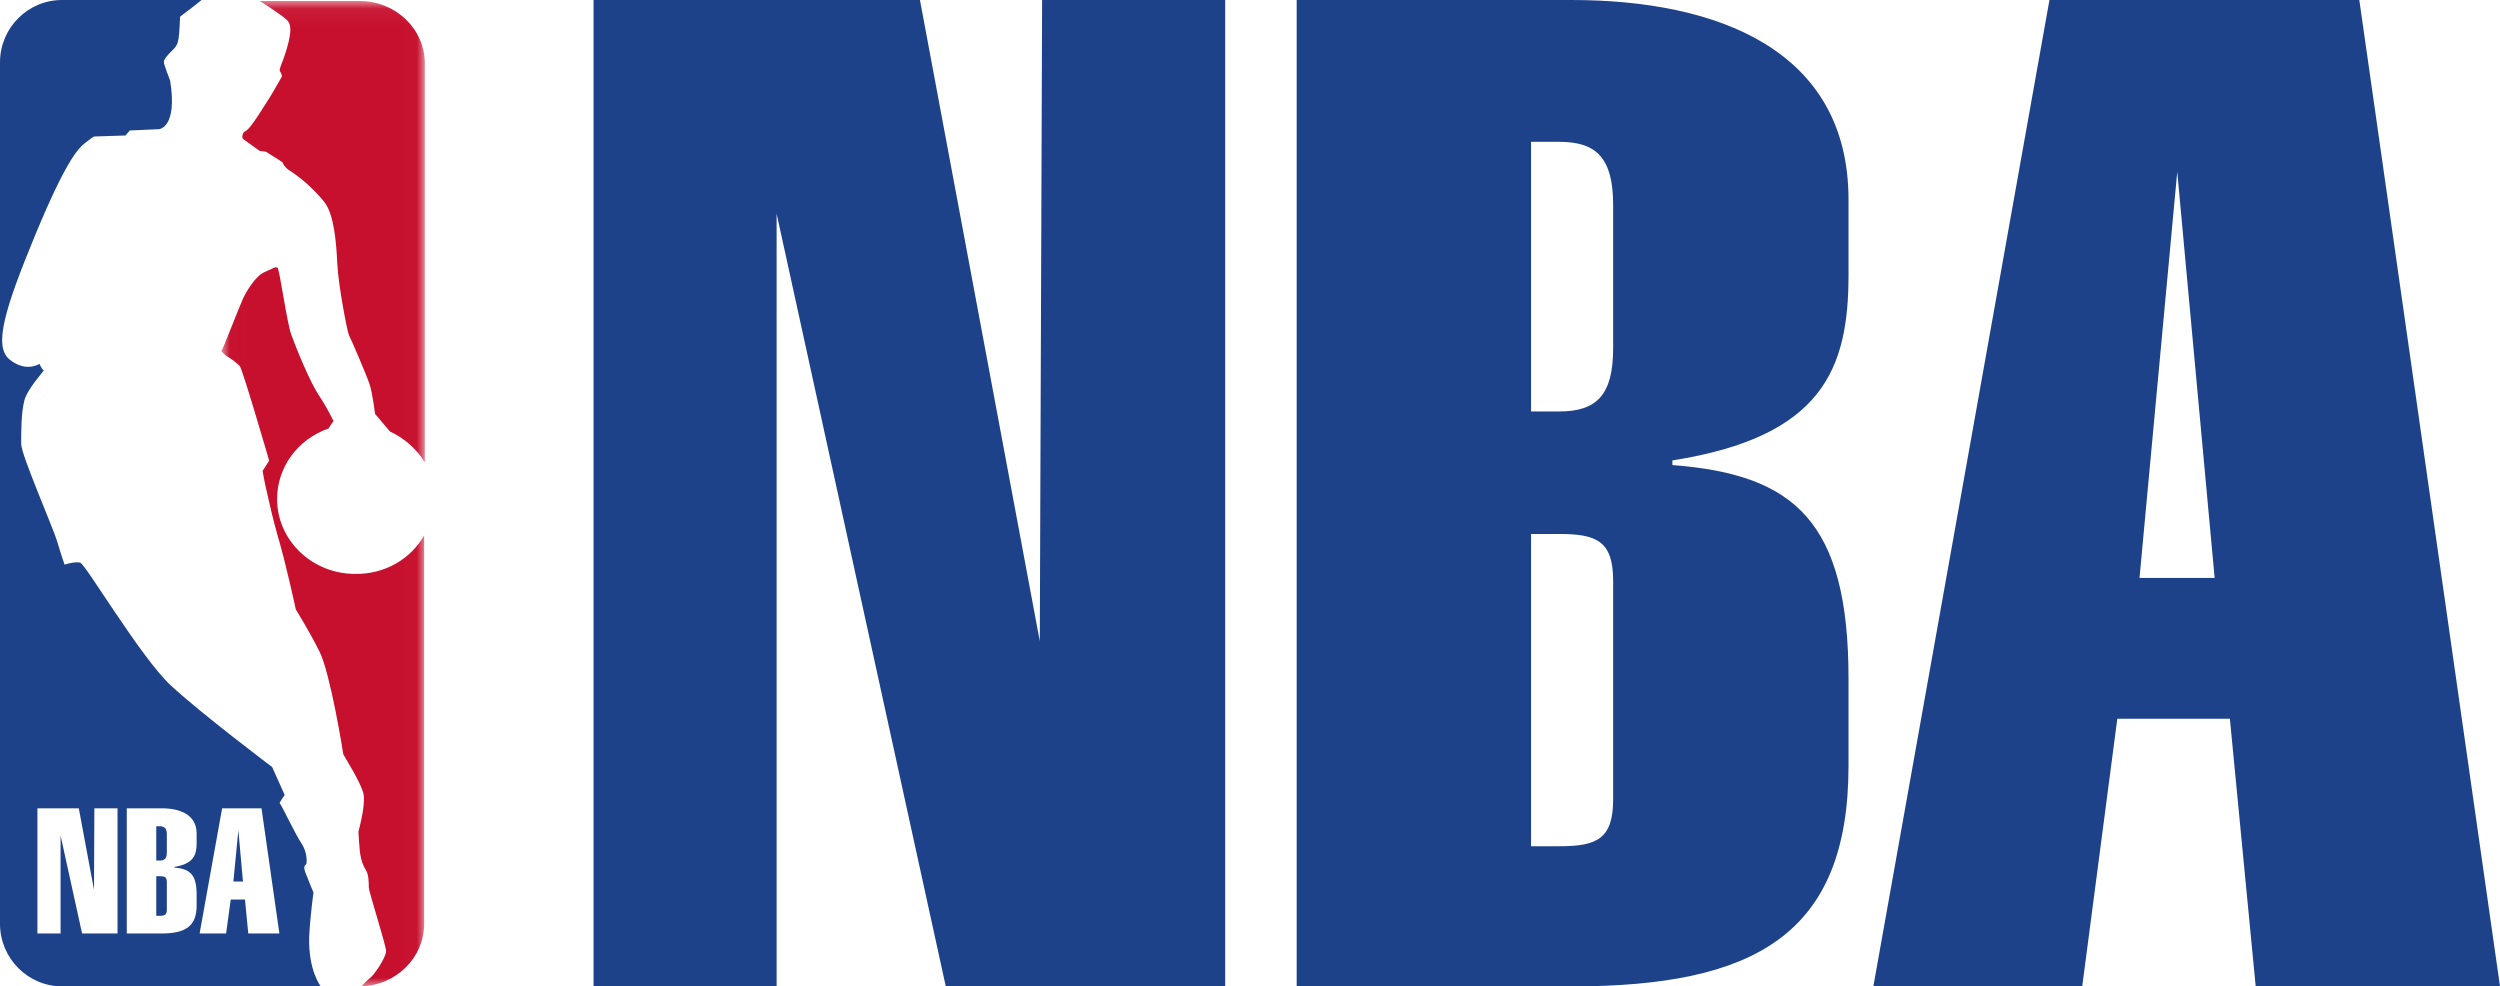
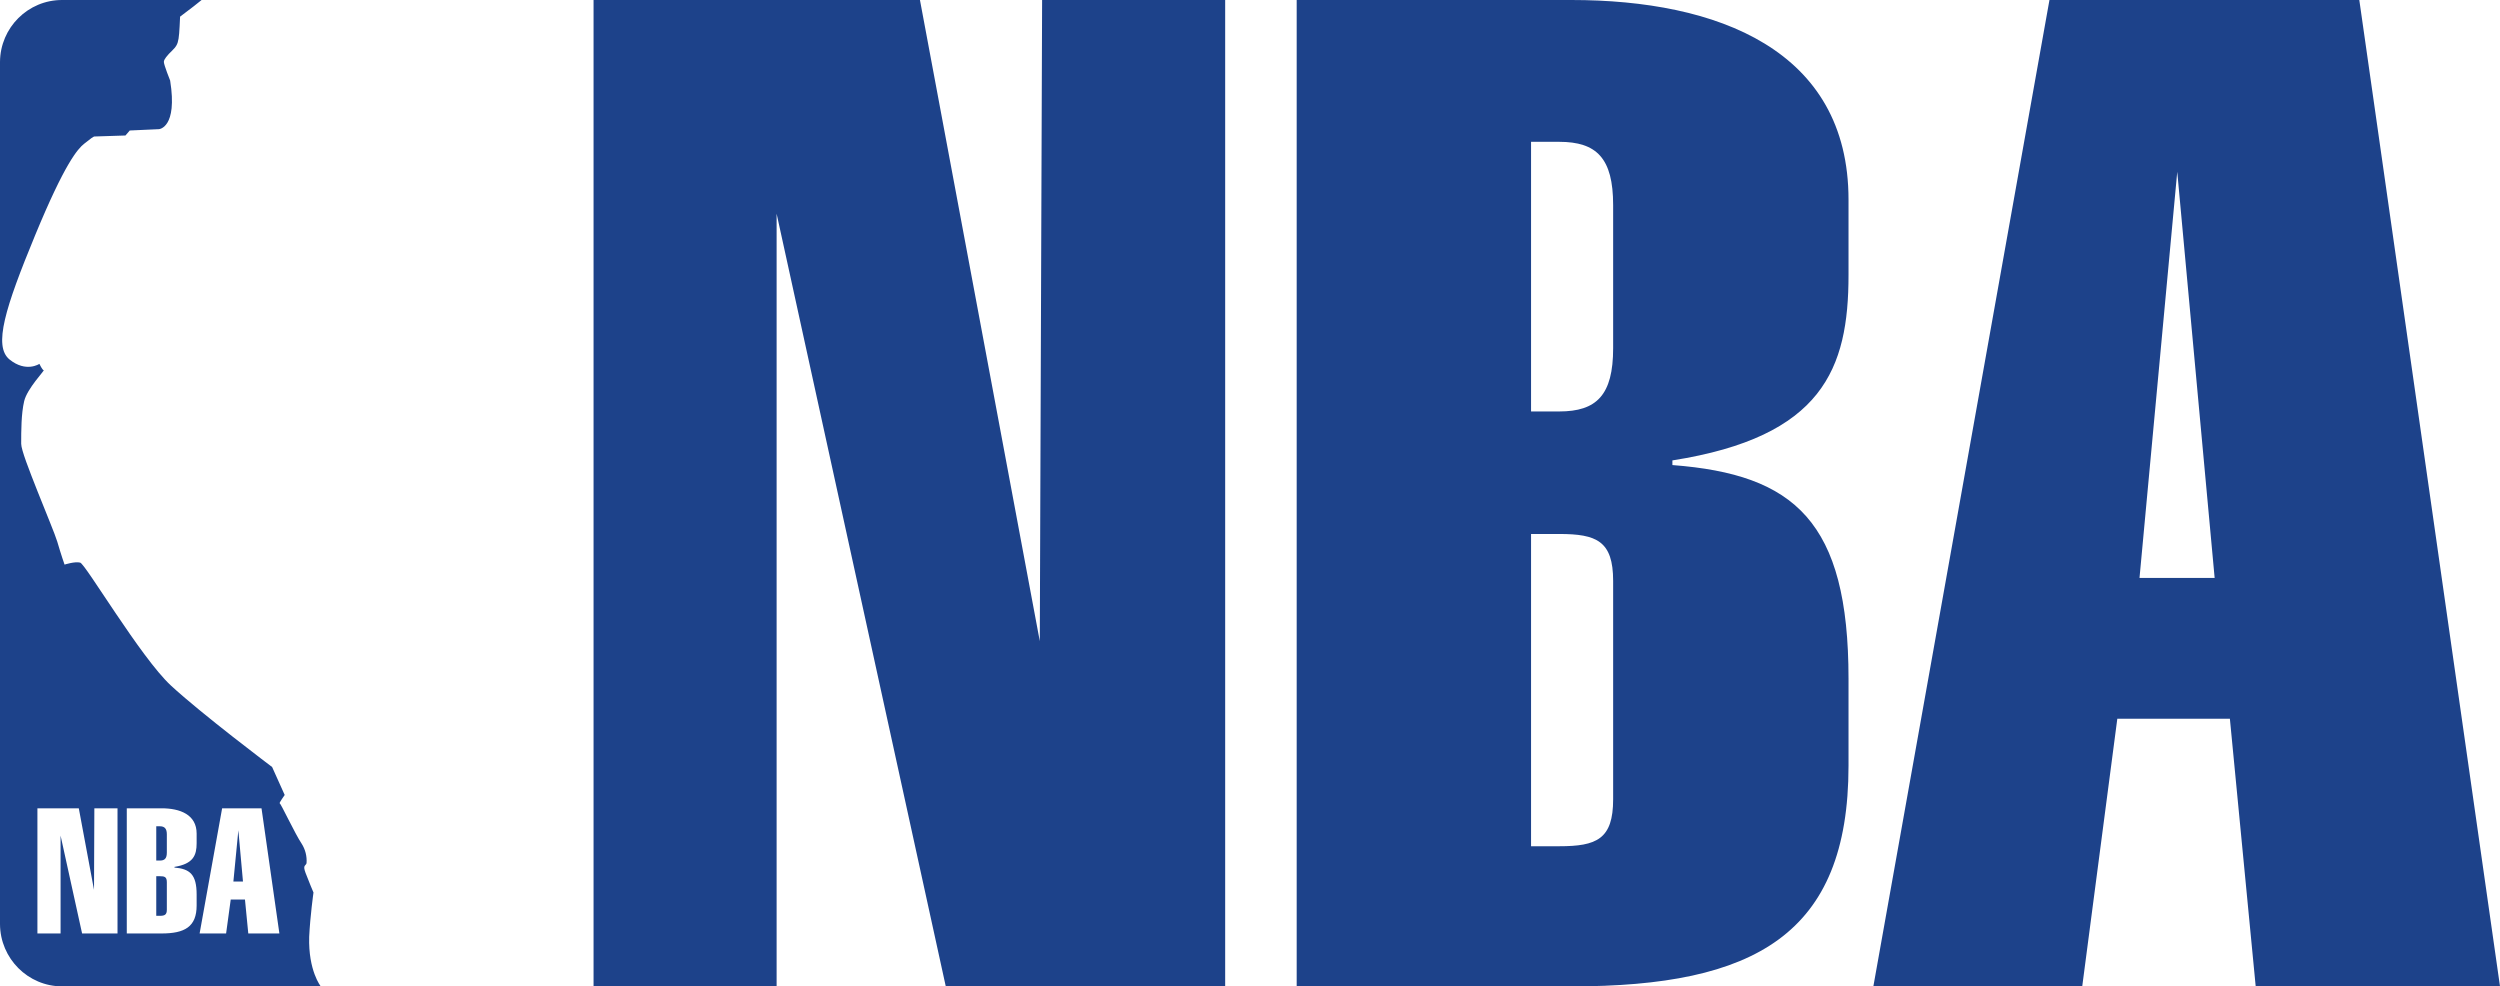
<svg xmlns="http://www.w3.org/2000/svg" xmlns:xlink="http://www.w3.org/1999/xlink" width="147px" height="58px" viewBox="0 0 147 58" version="1.1">
  <title>mdpi/nba</title>
  <desc>Created with Sketch.</desc>
  <defs>
-     <polygon id="path-1" points="0.013 0.059 11.98 0.059 11.98 58 0.013 58" />
-   </defs>
+     </defs>
  <g id="Site" stroke="none" stroke-width="1" fill="none" fill-rule="evenodd">
    <g id="Desktop:-Who-We-Are-" transform="translate(-1090, -1151)">
      <g id="nba" transform="translate(1090, 1151)">
        <g id="Group-3" transform="translate(13, 0)">
          <mask id="mask-2" fill="white">
            <use xlink:href="#path-1" />
          </mask>
          <g id="Clip-2" />
-           <path d="M8.156,0.059 L2.258,0.059 C2.38,0.117 3.661,0.937 3.905,1.211 C4.149,1.484 4.088,1.953 3.966,2.48 C3.864,2.891 3.735,3.296 3.58,3.691 C3.58,3.691 3.397,4.121 3.458,4.179 C3.521,4.274 3.563,4.38 3.58,4.492 C3.58,4.492 2.827,5.82 2.766,5.878 C2.705,5.937 1.749,7.597 1.424,7.714 C1.281,7.753 1.18,8.104 1.302,8.182 L2.258,8.866 L2.644,8.925 L3.6,9.53 C3.696,9.765 3.876,9.959 4.108,10.077 C4.857,10.584 5.522,11.197 6.081,11.893 C6.651,12.635 6.773,14.275 6.834,15.525 C6.895,16.775 7.424,19.548 7.525,19.724 C7.627,19.9 8.542,22.028 8.725,22.575 C8.908,23.122 9.051,24.333 9.051,24.333 L9.925,25.368 C10.781,25.767 11.495,26.398 11.98,27.184 L11.98,3.71 C11.966,1.691 10.259,0.061 8.156,0.059 M7.932,33.745 C5.397,33.772 3.32,31.82 3.293,29.385 C3.272,27.511 4.488,25.828 6.325,25.192 C6.406,25.041 6.502,24.897 6.61,24.762 C6.371,24.264 6.1,23.782 5.797,23.317 C5.207,22.458 4.393,20.407 4.129,19.685 C3.864,18.962 3.437,15.799 3.315,15.74 C3.193,15.681 3.132,15.74 2.563,15.994 C1.993,16.248 1.485,17.146 1.281,17.576 C1.078,18.005 0.081,20.622 0.02,20.622 C-0.041,20.622 0.285,20.915 0.285,20.915 C0.581,21.084 0.854,21.287 1.098,21.521 C1.281,21.774 2.827,27.086 2.827,27.086 L2.441,27.692 C2.441,27.692 2.522,28.199 2.685,28.902 C2.847,29.644 3.071,30.601 3.315,31.461 C3.824,33.16 4.393,35.835 4.393,35.835 C4.393,35.835 5.166,37.065 5.797,38.335 C6.427,39.604 7.18,44.271 7.18,44.33 C7.18,44.389 8.258,46.048 8.38,46.712 C8.502,47.376 8.075,48.9 8.075,48.9 C8.075,48.9 8.136,50.052 8.197,50.306 C8.246,50.601 8.349,50.885 8.502,51.145 C8.685,51.399 8.685,51.927 8.685,52.18 C8.685,52.434 9.702,55.578 9.702,55.93 C9.702,56.281 9.01,57.336 8.746,57.512 C8.685,57.551 8.278,57.961 8.237,58 C10.292,57.934 11.926,56.322 11.939,54.348 L11.939,31.48 C11.144,32.889 9.602,33.761 7.932,33.745" id="Fill-1" fill="#C7102E" mask="url(#mask-2)" />
        </g>
        <path d="M125.803,33.982 L128.022,10.101 L130.221,33.982 L125.803,33.982 Z M138.727,1.91633991e-05 L120.508,1.91633991e-05 L110.153,58 L122.435,58 L124.498,42.262 L131.117,42.262 L132.635,58 L147,58 L138.727,1.91633991e-05 Z M94.853,20.475 C94.853,23.235 93.88,24.194 91.68,24.194 L90.026,24.194 L90.026,8.339 L91.68,8.339 C93.88,8.339 94.853,9.298 94.853,12.058 L94.853,20.475 Z M94.853,46.999 C94.853,49.348 93.88,49.759 91.68,49.759 L90.026,49.759 L90.026,31.398 L91.68,31.398 C93.88,31.398 94.853,31.809 94.853,34.158 L94.853,46.999 Z M108.693,16.169 L108.693,11.745 C108.693,2.917 100.965,1.91633991e-05 92.401,1.91633991e-05 L76.245,1.91633991e-05 L76.245,58 L92.401,58 C103.165,58 108.693,54.966 108.693,45.022 L108.693,39.913 C108.693,30.654 105.52,27.894 98.337,27.346 L98.337,27.072 C107.175,25.682 108.693,21.689 108.693,16.169 L108.693,16.169 Z M72.04,58 L55.612,58 L45.665,12.567 L45.665,58 L34.901,58 L34.901,1.91633991e-05 L54.093,1.91633991e-05 L61.14,37.701 L61.276,1.91633991e-05 L72.04,1.91633991e-05 L72.04,58 Z M13.723,51.834 L14.287,51.834 L14.015,48.819 L13.723,51.834 Z M9.402,51.521 L9.188,51.521 L9.188,53.85 L9.402,53.85 C9.674,53.85 9.81,53.791 9.81,53.498 L9.81,51.873 C9.81,51.56 9.674,51.521 9.402,51.521 L9.402,51.521 Z M9.402,48.585 L9.188,48.585 L9.188,50.601 L9.402,50.601 C9.674,50.601 9.81,50.483 9.81,50.131 L9.81,49.054 C9.81,48.722 9.674,48.585 9.402,48.585 L9.402,48.585 Z M14.599,54.888 L14.404,52.891 L13.567,52.891 L13.295,54.888 L11.737,54.888 L13.061,47.528 L15.377,47.528 L16.428,54.888 L14.599,54.888 Z M11.562,49.583 C11.562,50.288 11.368,50.796 10.258,50.973 L10.258,51.012 C11.173,51.09 11.562,51.423 11.562,52.597 L11.562,53.243 C11.562,54.496 10.861,54.888 9.499,54.888 L7.455,54.888 L7.455,47.528 L9.499,47.528 C10.589,47.528 11.562,47.899 11.562,49.015 L11.562,49.583 Z M6.91,54.888 L4.827,54.888 L3.562,49.133 L3.562,54.888 L2.2,54.888 L2.2,47.528 L4.633,47.528 L5.528,52.323 L5.548,47.528 L6.91,47.528 L6.91,54.888 Z M18.18,55.083 C18.239,53.85 18.433,52.48 18.433,52.48 C18.433,52.48 18.141,51.795 17.966,51.325 C17.791,50.855 17.966,50.934 18.025,50.757 C18.056,50.351 17.954,49.945 17.733,49.602 C17.363,49.054 16.506,47.234 16.448,47.234 C16.39,47.234 16.74,46.745 16.74,46.745 L16,45.1 C16,45.1 11.815,41.949 10.044,40.304 C8.273,38.66 5.003,33.12 4.711,33.081 C4.399,33.003 3.796,33.199 3.796,33.199 C3.796,33.199 3.601,32.651 3.367,31.848 C3.251,31.457 2.706,30.145 2.2,28.873 C1.713,27.64 1.246,26.446 1.246,26.093 C1.246,25.349 1.246,24.331 1.421,23.588 C1.596,22.844 2.647,21.767 2.569,21.767 C2.492,21.767 2.316,21.395 2.316,21.395 C2.316,21.395 1.538,21.924 0.564,21.141 C-0.409,20.358 0.311,18.087 2.063,13.839 C3.815,9.592 4.574,8.75 4.944,8.456 C5.314,8.163 5.489,8.026 5.548,8.026 C6.034,8.006 6.93,7.987 7.377,7.967 L7.63,7.673 L9.343,7.595 C9.343,7.595 10.453,7.536 10.005,4.737 C10.005,4.737 9.635,3.817 9.635,3.641 C9.635,3.465 9.888,3.23 9.927,3.171 C10.511,2.584 10.511,2.701 10.589,0.979 L11.387,0.372 L11.854,1.91633992e-05 L3.659,1.91633992e-05 C1.651,-0.006 0.015,1.621 0,3.641 L0,54.34 C0.013,56.363 1.647,57.998 3.659,58 L18.862,58 C18.862,58 18.122,57.08 18.18,55.083 L18.18,55.083 Z" id="Fill-4" fill="#1D428A" />
      </g>
    </g>
    <g id="Raw-Engineering-BLACK" />
  </g>
</svg>